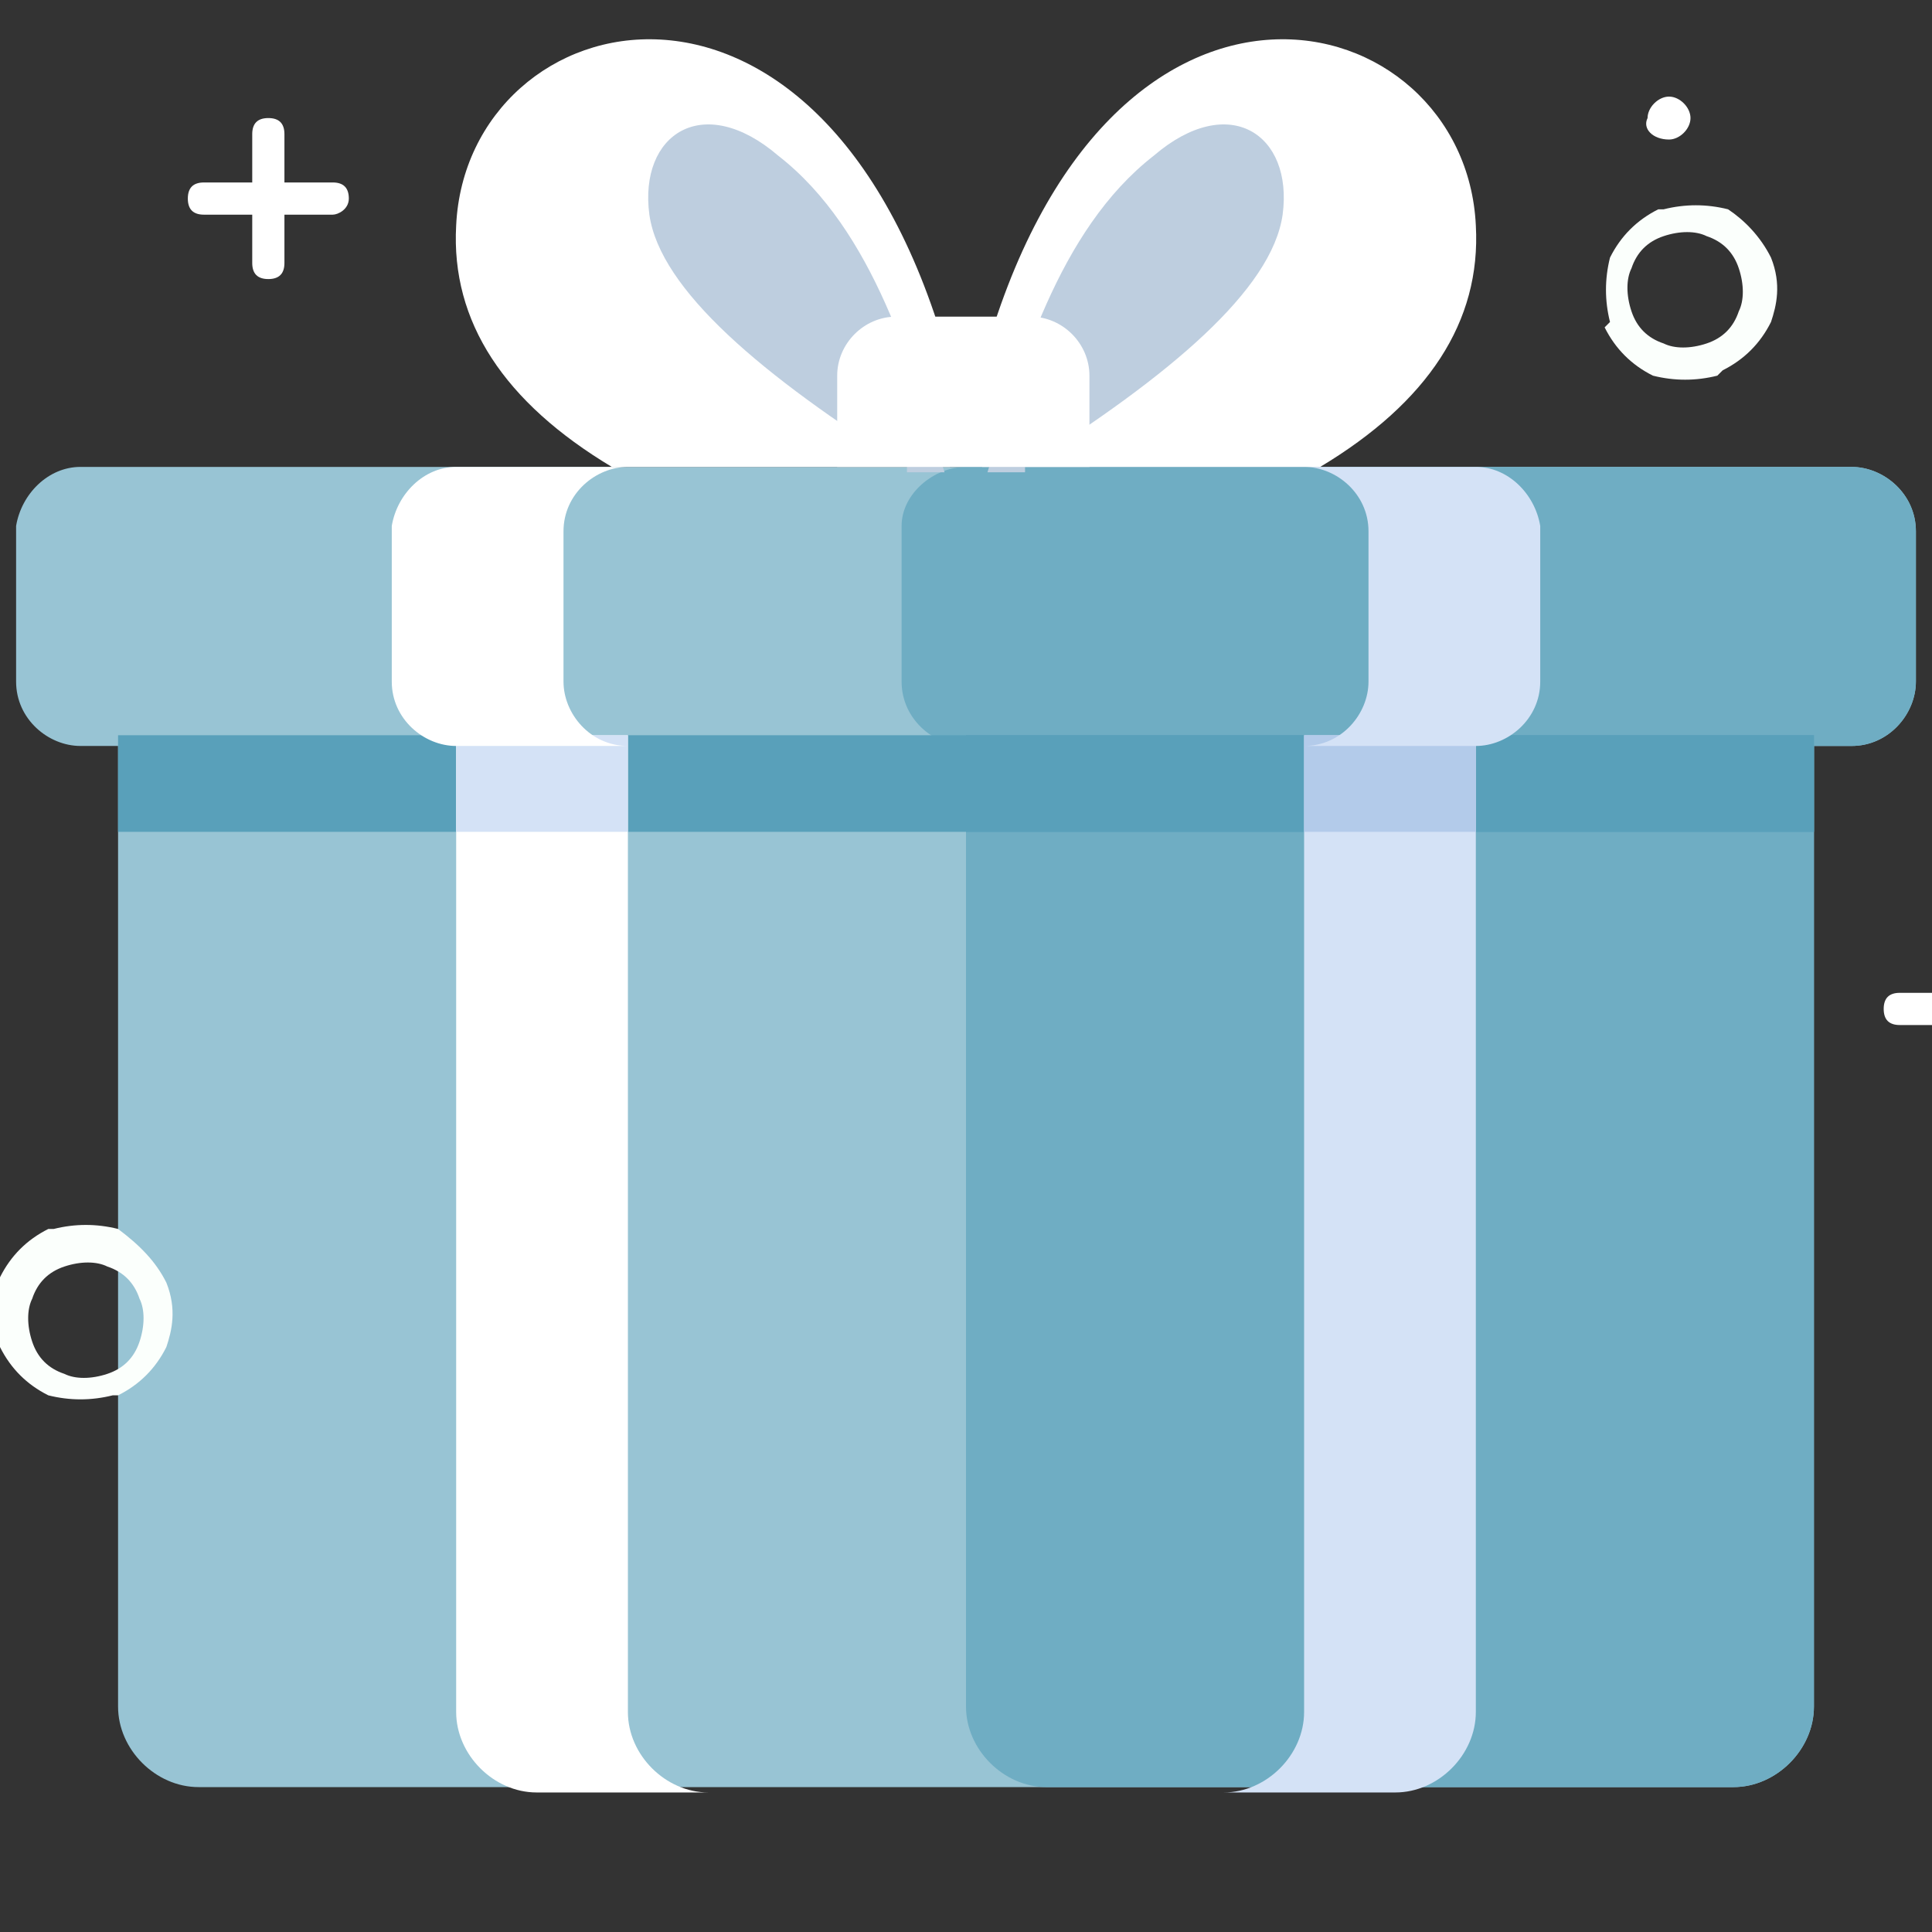
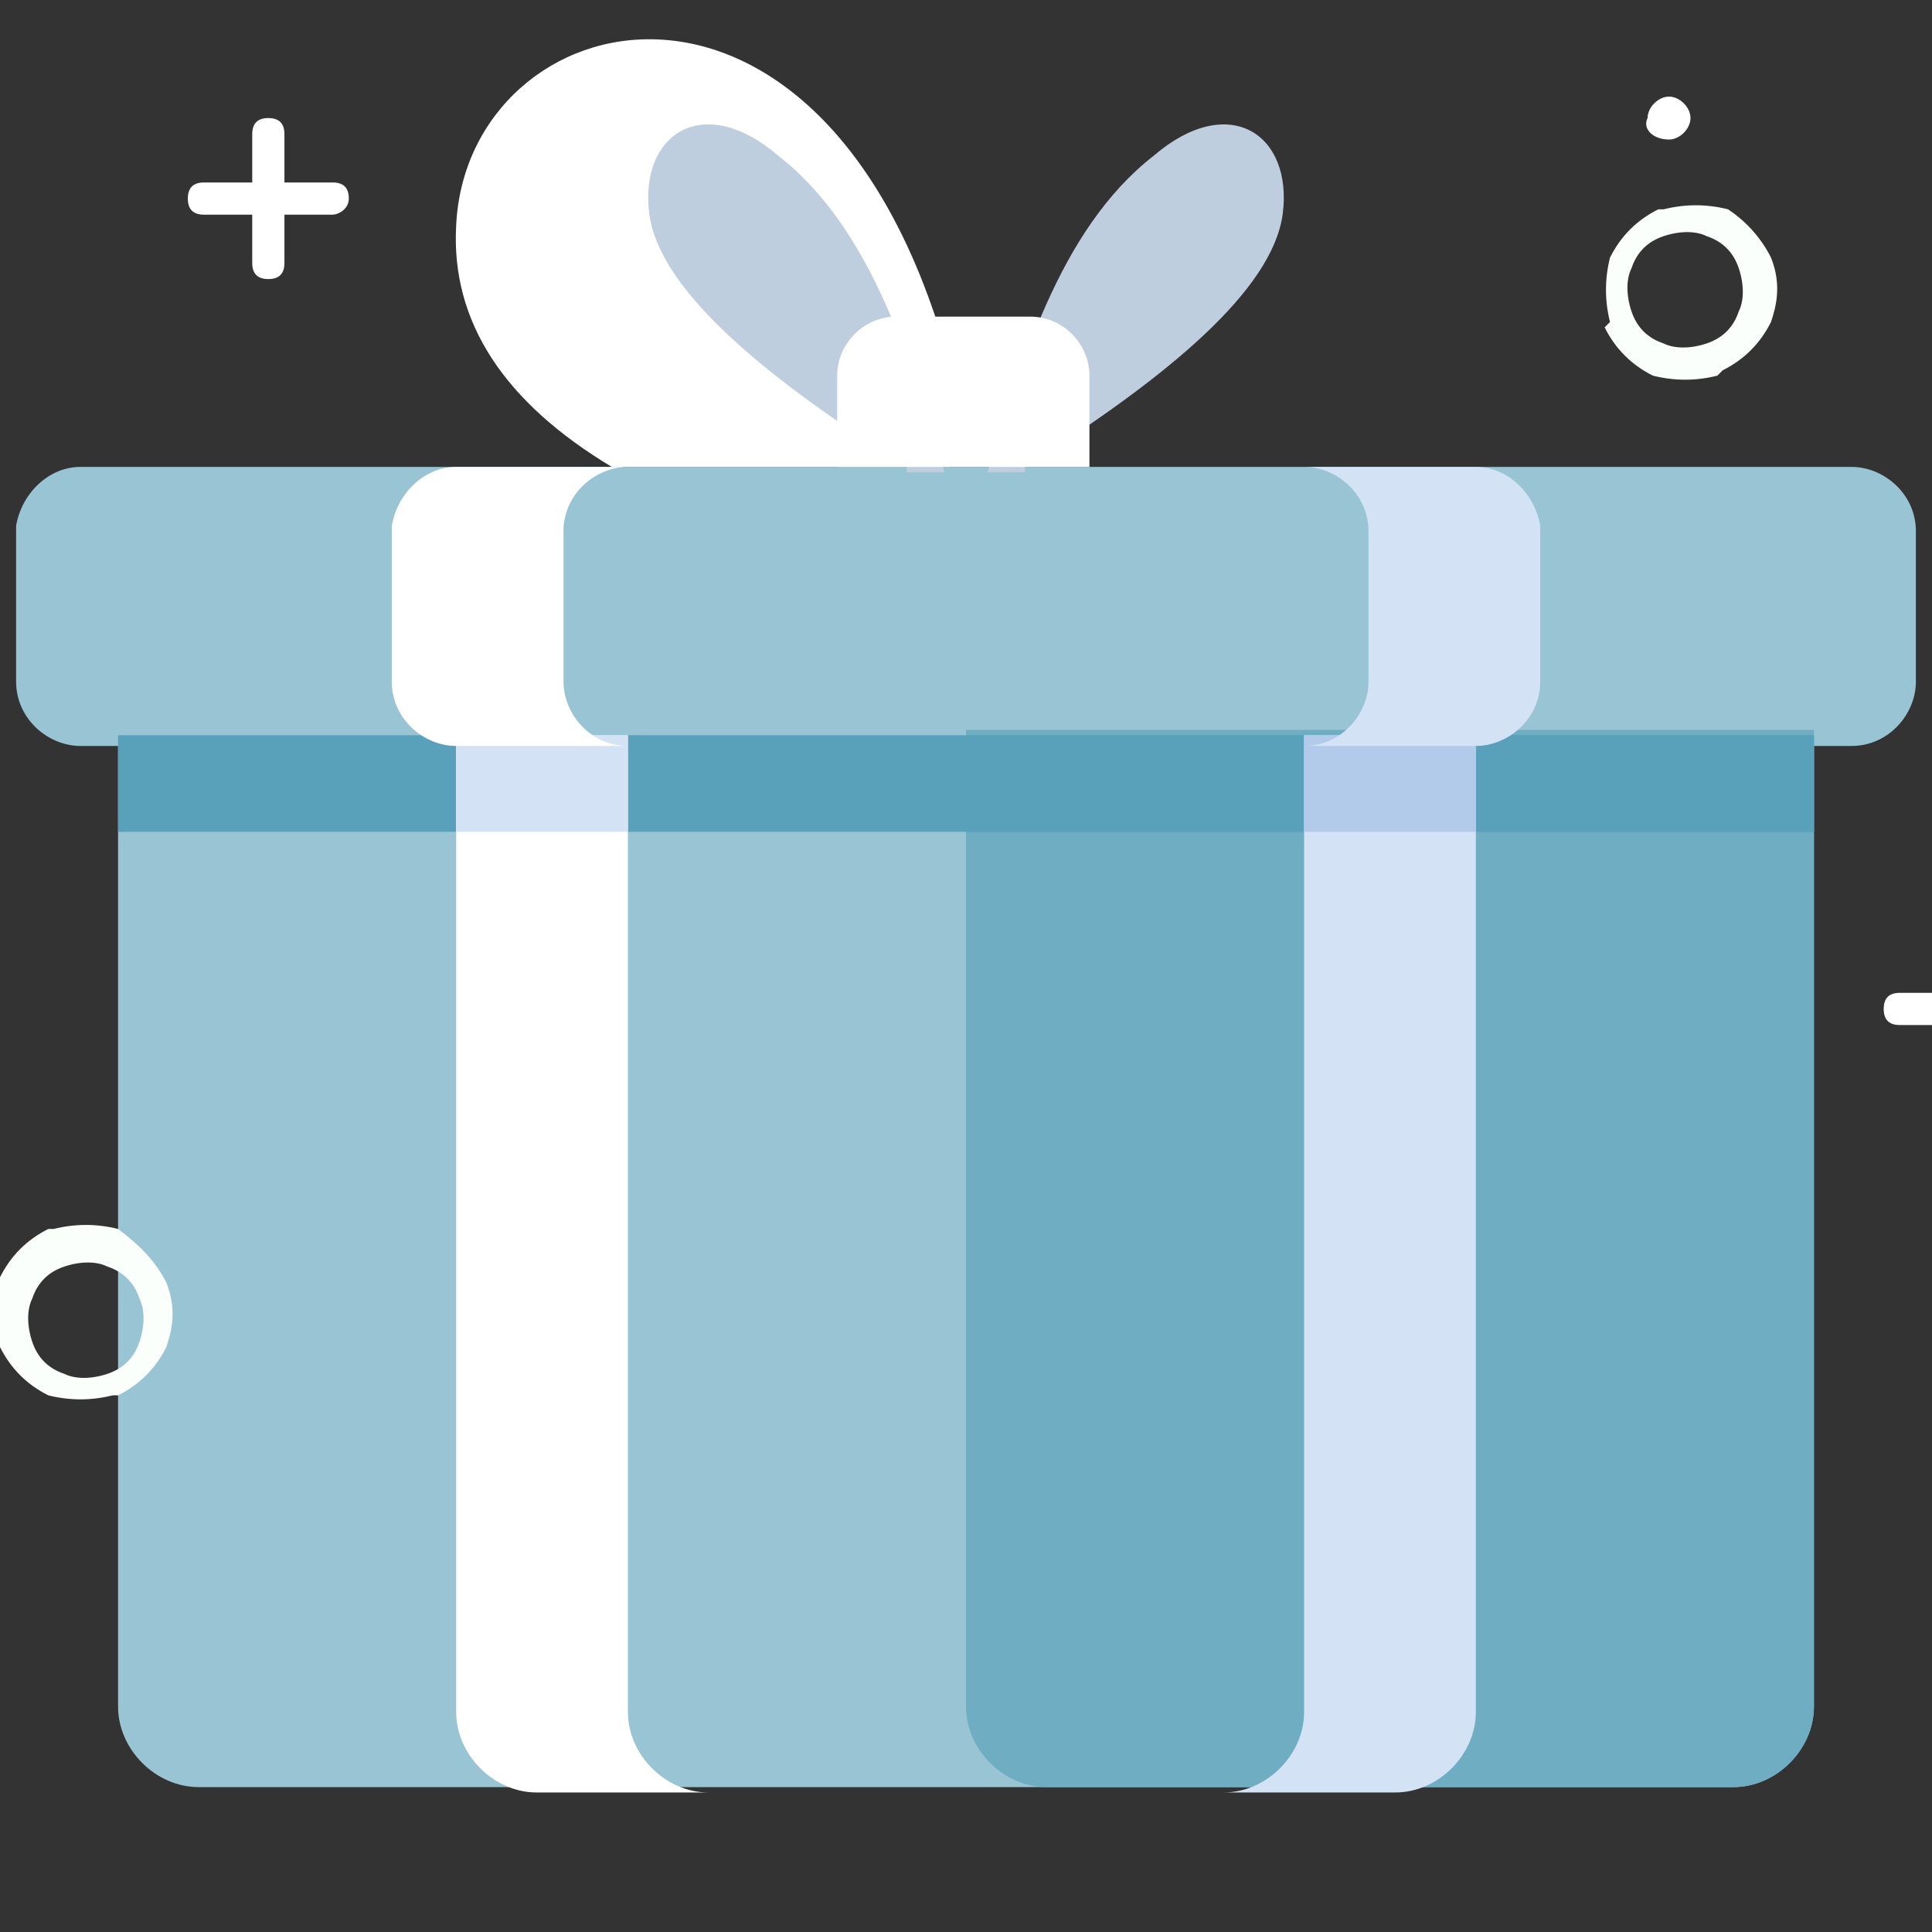
<svg xmlns="http://www.w3.org/2000/svg" version="1.1" id="圖層_1" x="0px" y="0px" viewBox="0 0 36 36" style="enable-background:new 0 0 36 36;" xml:space="preserve">
  <rect x="0" y="0" width="36" height="36" fill="#333333" stroke="none" />
  <style type="text/css">
	.st0{fill-rule:evenodd;clip-rule:evenodd;fill:#98C4D4;}
	.st1{fill-rule:evenodd;clip-rule:evenodd;fill:#6FADC3;}
	.st2{fill-rule:evenodd;clip-rule:evenodd;fill:#59A0BA;}
	.st3{fill-rule:evenodd;clip-rule:evenodd;fill:#FFFFFF;}
	.st4{fill-rule:evenodd;clip-rule:evenodd;fill:#D4E2F6;}
	.st5{fill-rule:evenodd;clip-rule:evenodd;fill:#B3CBEA;}
	.st6{fill-rule:evenodd;clip-rule:evenodd;fill:#BECEDF;}
	.st7{fill-rule:evenodd;clip-rule:evenodd;fill:#FBFFFC;}
</style>
  <g>
    <path class="st0" d="M1.5,8.7h33c0.6,0,1.2,0.5,1.2,1.2v2.8c0,0.6-0.5,1.2-1.2,1.2h-33c-0.6,0-1.2-0.5-1.2-1.2V9.8   C0.4,9.2,0.9,8.7,1.5,8.7" />
    <path class="st0" d="M2.2,13.6h31.6c0,0,0,0,0,0v18.2c0,0.8-0.7,1.5-1.5,1.5H3.7c-0.8,0-1.5-0.7-1.5-1.5V13.6z" />
    <path class="st1" d="M18,13.6h15.8c0,0,0,0,0,0v18.2c0,0.8-0.7,1.5-1.5,1.5H19.5c-0.8,0-1.5-0.7-1.5-1.5V13.6z" />
-     <path class="st1" d="M18,8.7h16.5c0.6,0,1.2,0.5,1.2,1.2v2.8c0,0.6-0.5,1.2-1.2,1.2H18c-0.6,0-1.2-0.5-1.2-1.2V9.8   C16.8,9.2,17.4,8.7,18,8.7" />
    <rect x="2.2" y="13.7" class="st2" width="31.6" height="1.8" />
    <rect x="18" y="13.7" class="st2" width="15.8" height="1.8" />
    <path class="st3" d="M8.5,13.7h3.2v18.2c0,0.8,0.7,1.5,1.5,1.5H10c-0.8,0-1.5-0.7-1.5-1.5V13.7z" />
    <rect x="8.5" y="13.7" class="st4" width="3.2" height="1.8" />
    <path class="st4" d="M27.5,13.7h-3.2v18.2c0,0.8-0.7,1.5-1.5,1.5H26c0.8,0,1.5-0.7,1.5-1.5V13.7z" />
    <rect x="24.3" y="13.7" class="st5" width="3.2" height="1.8" />
    <path class="st3" d="M8.5,8.7h3.2c-0.6,0-1.2,0.5-1.2,1.2v2.8c0,0.6,0.5,1.2,1.2,1.2H8.5c-0.6,0-1.2-0.5-1.2-1.2V9.8   C7.4,9.2,7.9,8.7,8.5,8.7" />
    <path class="st4" d="M27.5,8.7h-3.2c0.6,0,1.2,0.5,1.2,1.2v2.8c0,0.6-0.5,1.2-1.2,1.2h3.2c0.6,0,1.2-0.5,1.2-1.2V9.8   C28.6,9.2,28.1,8.7,27.5,8.7" />
    <path class="st3" d="M17.7,8.7h-6.3c-2-1.2-3-2.7-2.9-4.5c0.2-4.2,6.9-5.9,9.2,2.6V8.7z" />
    <path class="st6" d="M16.9,8.7c-2.7-1.7-4.6-3.3-4.8-4.7c-0.2-1.5,1-2.3,2.4-1.1c1.8,1.4,2.5,4,3.1,5.9H16.9z" />
-     <path class="st3" d="M18.3,8.7h6.3c2-1.2,3-2.7,2.9-4.5c-0.2-4.2-6.9-5.9-9.2,2.6V8.7z" />
    <path class="st6" d="M19.1,8.7c2.7-1.7,4.6-3.3,4.8-4.7c0.2-1.5-1-2.3-2.4-1.1c-1.8,1.4-2.5,4-3.1,5.9H19.1z" />
    <path class="st3" d="M15.6,8.7h4.7V7c0-0.6-0.5-1.1-1.1-1.1h-2.5c-0.6,0-1.1,0.5-1.1,1.1V8.7z" />
    <path class="st7" d="M33,4.8L33,4.8L33,4.8c0.2,0.5,0.1,0.9,0,1.2c-0.2,0.4-0.5,0.7-0.9,0.9L32,7h0c-0.4,0.1-0.8,0.1-1.2,0   c-0.4-0.2-0.7-0.5-0.9-0.9L30,6v0c-0.1-0.4-0.1-0.8,0-1.2c0.2-0.4,0.5-0.7,0.9-0.9l0.1,0h0c0.4-0.1,0.8-0.1,1.2,0   C32.5,4.1,32.8,4.4,33,4.8 M32.4,5c-0.1-0.3-0.3-0.5-0.6-0.6c-0.2-0.1-0.5-0.1-0.8,0l0,0c-0.3,0.1-0.5,0.3-0.6,0.6   c-0.1,0.2-0.1,0.5,0,0.8l0,0c0.1,0.3,0.3,0.5,0.6,0.6c0.2,0.1,0.5,0.1,0.8,0l0,0c0.3-0.1,0.5-0.3,0.6-0.6C32.5,5.6,32.5,5.3,32.4,5   L32.4,5z" />
    <path class="st3" d="M36.8,20c0,0.2-0.1,0.3-0.3,0.3c-0.2,0-0.3-0.1-0.3-0.3v-2.3c0-0.2,0.1-0.3,0.3-0.3c0.2,0,0.3,0.1,0.3,0.3V20z   " />
    <path class="st3" d="M37.7,18.5c0.2,0,0.3,0.1,0.3,0.3c0,0.2-0.1,0.3-0.3,0.3h-2.3c-0.2,0-0.3-0.1-0.3-0.3c0-0.2,0.1-0.3,0.3-0.3   H37.7z" />
    <path class="st3" d="M5.3,4.9c0,0.2-0.1,0.3-0.3,0.3c-0.2,0-0.3-0.1-0.3-0.3V2.5c0-0.2,0.1-0.3,0.3-0.3c0.2,0,0.3,0.1,0.3,0.3V4.9z   " />
    <path class="st3" d="M6.2,3.4c0.2,0,0.3,0.1,0.3,0.3S6.3,4,6.2,4H3.8C3.6,4,3.5,3.9,3.5,3.7s0.1-0.3,0.3-0.3H6.2z" />
    <path class="st7" d="M3.1,23.9L3.1,23.9L3.1,23.9c0.2,0.5,0.1,0.9,0,1.2c-0.2,0.4-0.5,0.7-0.9,0.9l-0.1,0h0c-0.4,0.1-0.8,0.1-1.2,0   c-0.4-0.2-0.7-0.5-0.9-0.9l0-0.1v0c-0.1-0.4-0.1-0.8,0-1.2c0.2-0.4,0.5-0.7,0.9-0.9l0.1,0h0c0.4-0.1,0.8-0.1,1.2,0   C2.6,23.2,2.9,23.5,3.1,23.9 M2.6,24.2c-0.1-0.3-0.3-0.5-0.6-0.6c-0.2-0.1-0.5-0.1-0.8,0l0,0c-0.3,0.1-0.5,0.3-0.6,0.6   c-0.1,0.2-0.1,0.5,0,0.8l0,0c0.1,0.3,0.3,0.5,0.6,0.6c0.2,0.1,0.5,0.1,0.8,0l0,0c0.3-0.1,0.5-0.3,0.6-0.6   C2.7,24.7,2.7,24.4,2.6,24.2L2.6,24.2z" />
    <path class="st3" d="M8-0.5c0.2,0,0.4-0.2,0.4-0.4S8.3-1.3,8-1.3c-0.2,0-0.4,0.2-0.4,0.4S7.8-0.5,8-0.5" />
    <path class="st3" d="M31.1,2.6c0.2,0,0.4-0.2,0.4-0.4c0-0.2-0.2-0.4-0.4-0.4c-0.2,0-0.4,0.2-0.4,0.4C30.6,2.4,30.8,2.6,31.1,2.6" />
  </g>
</svg>